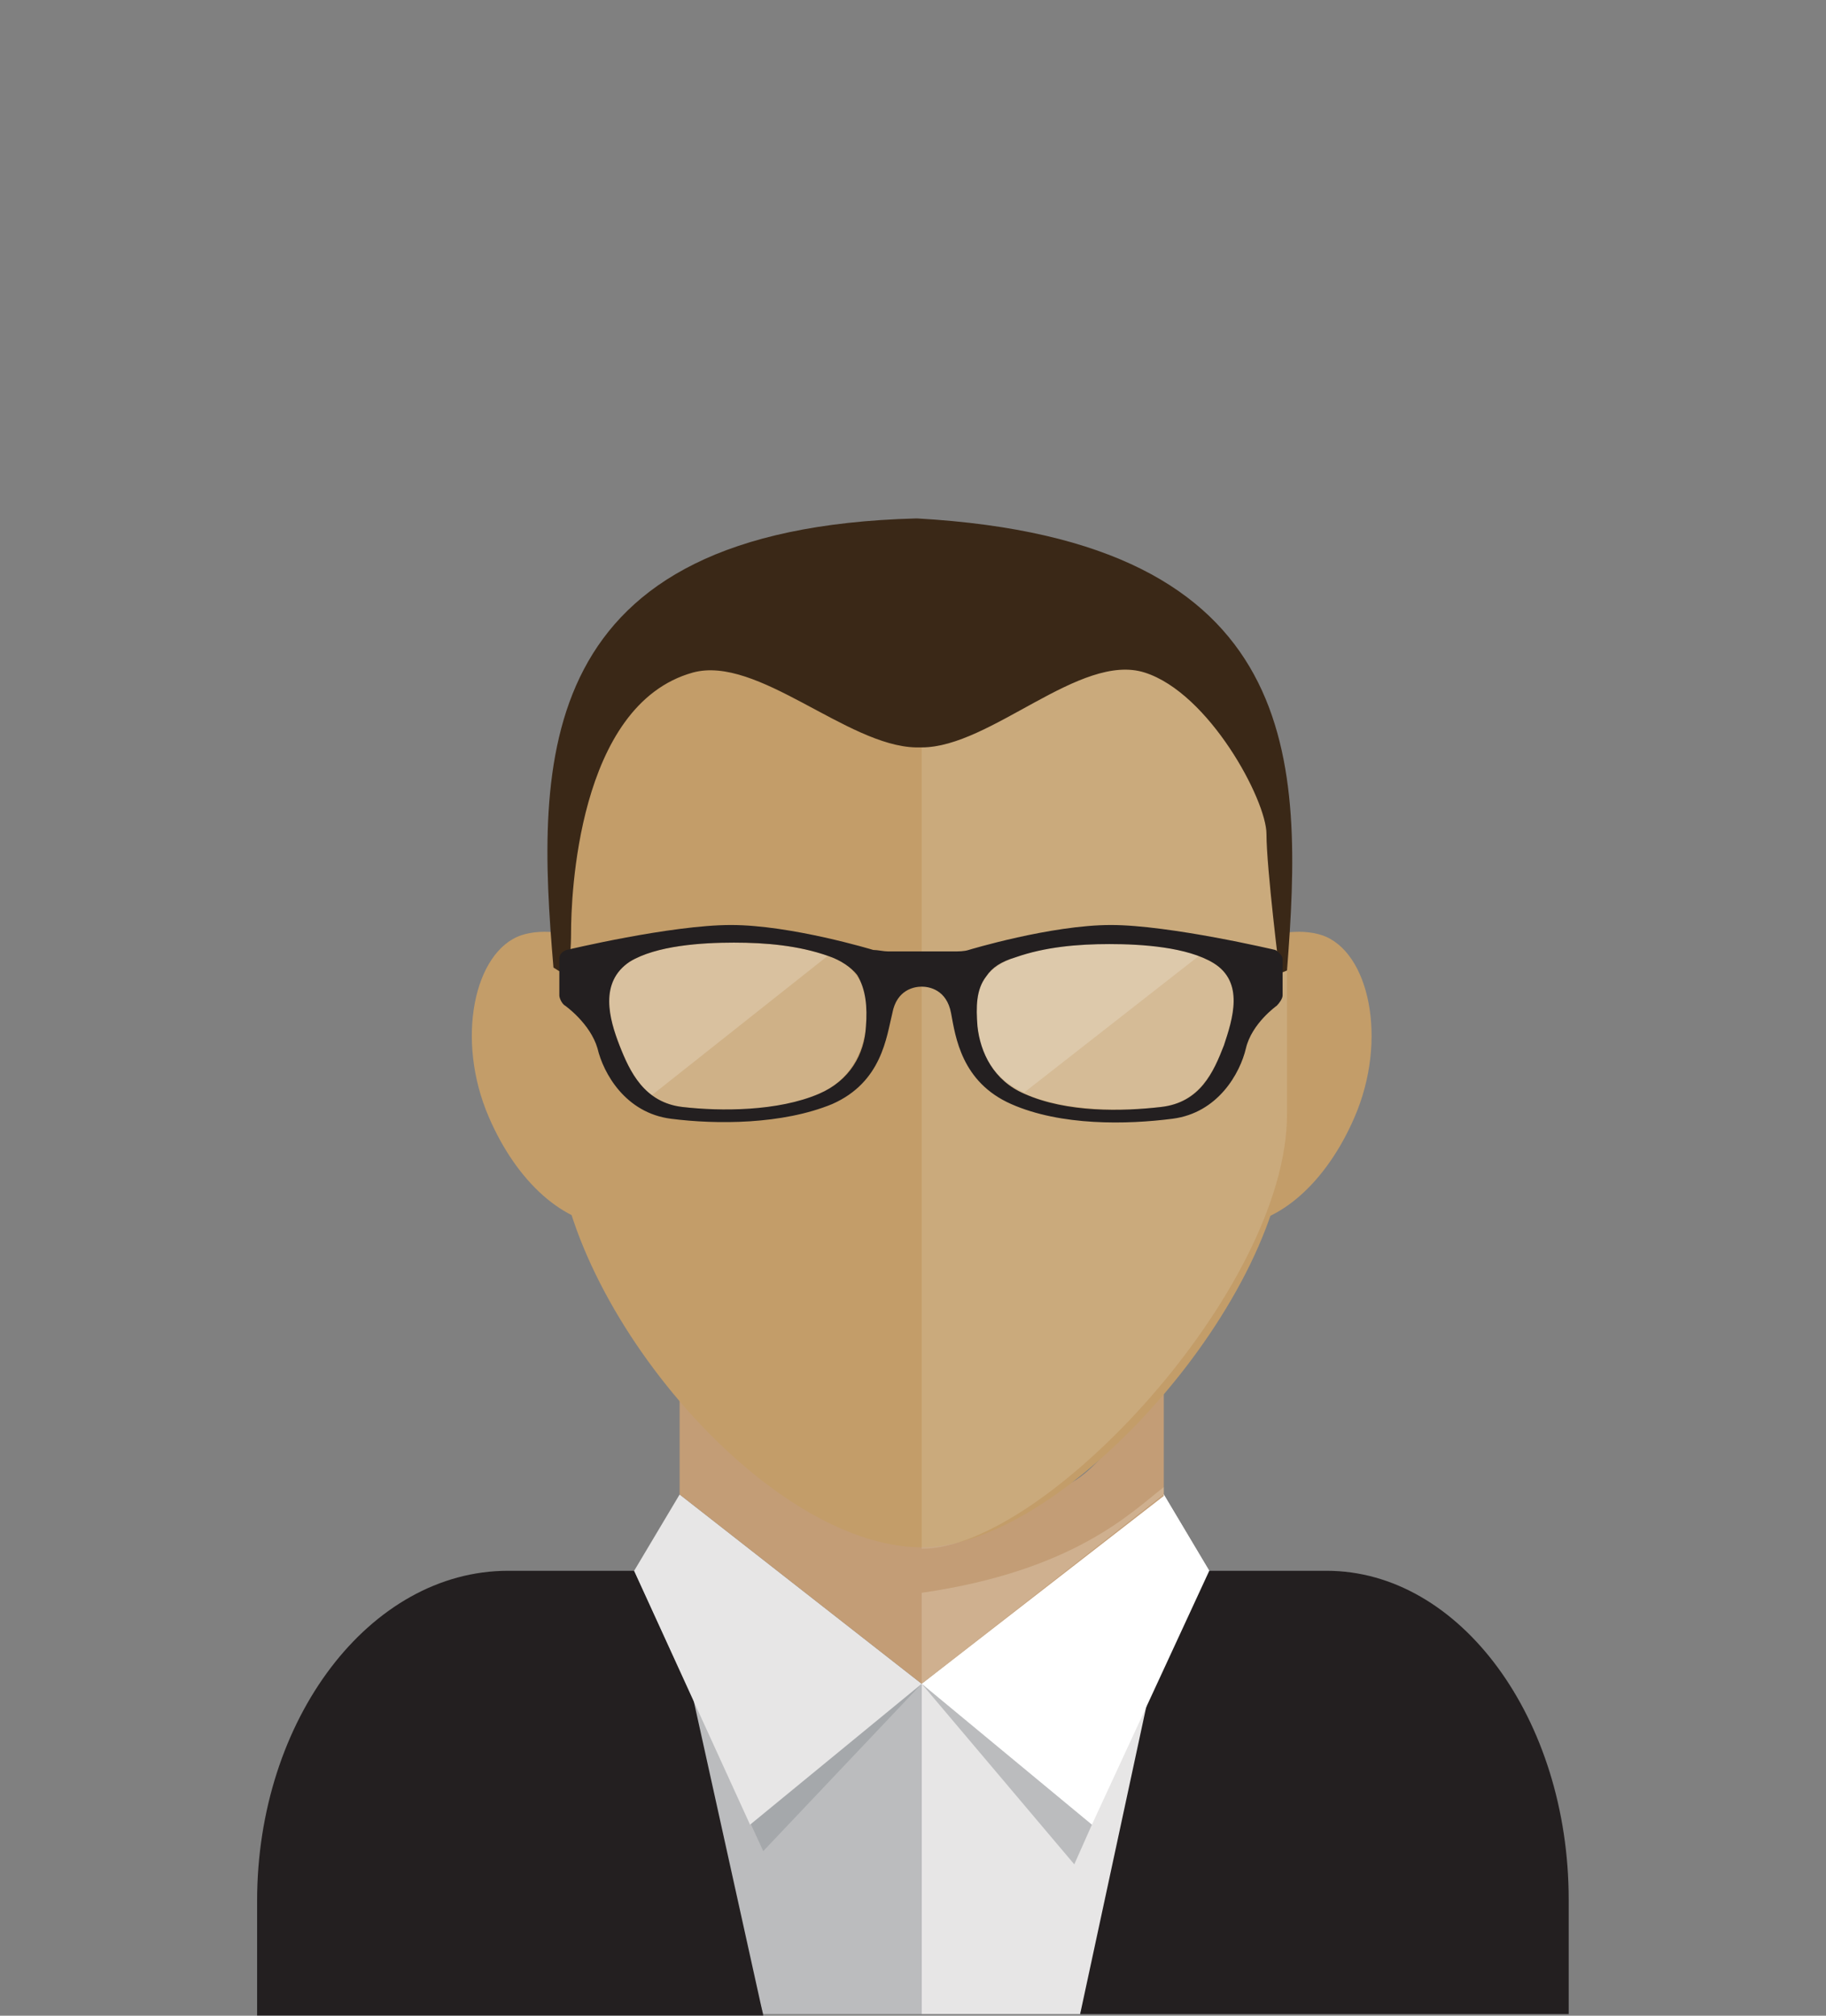
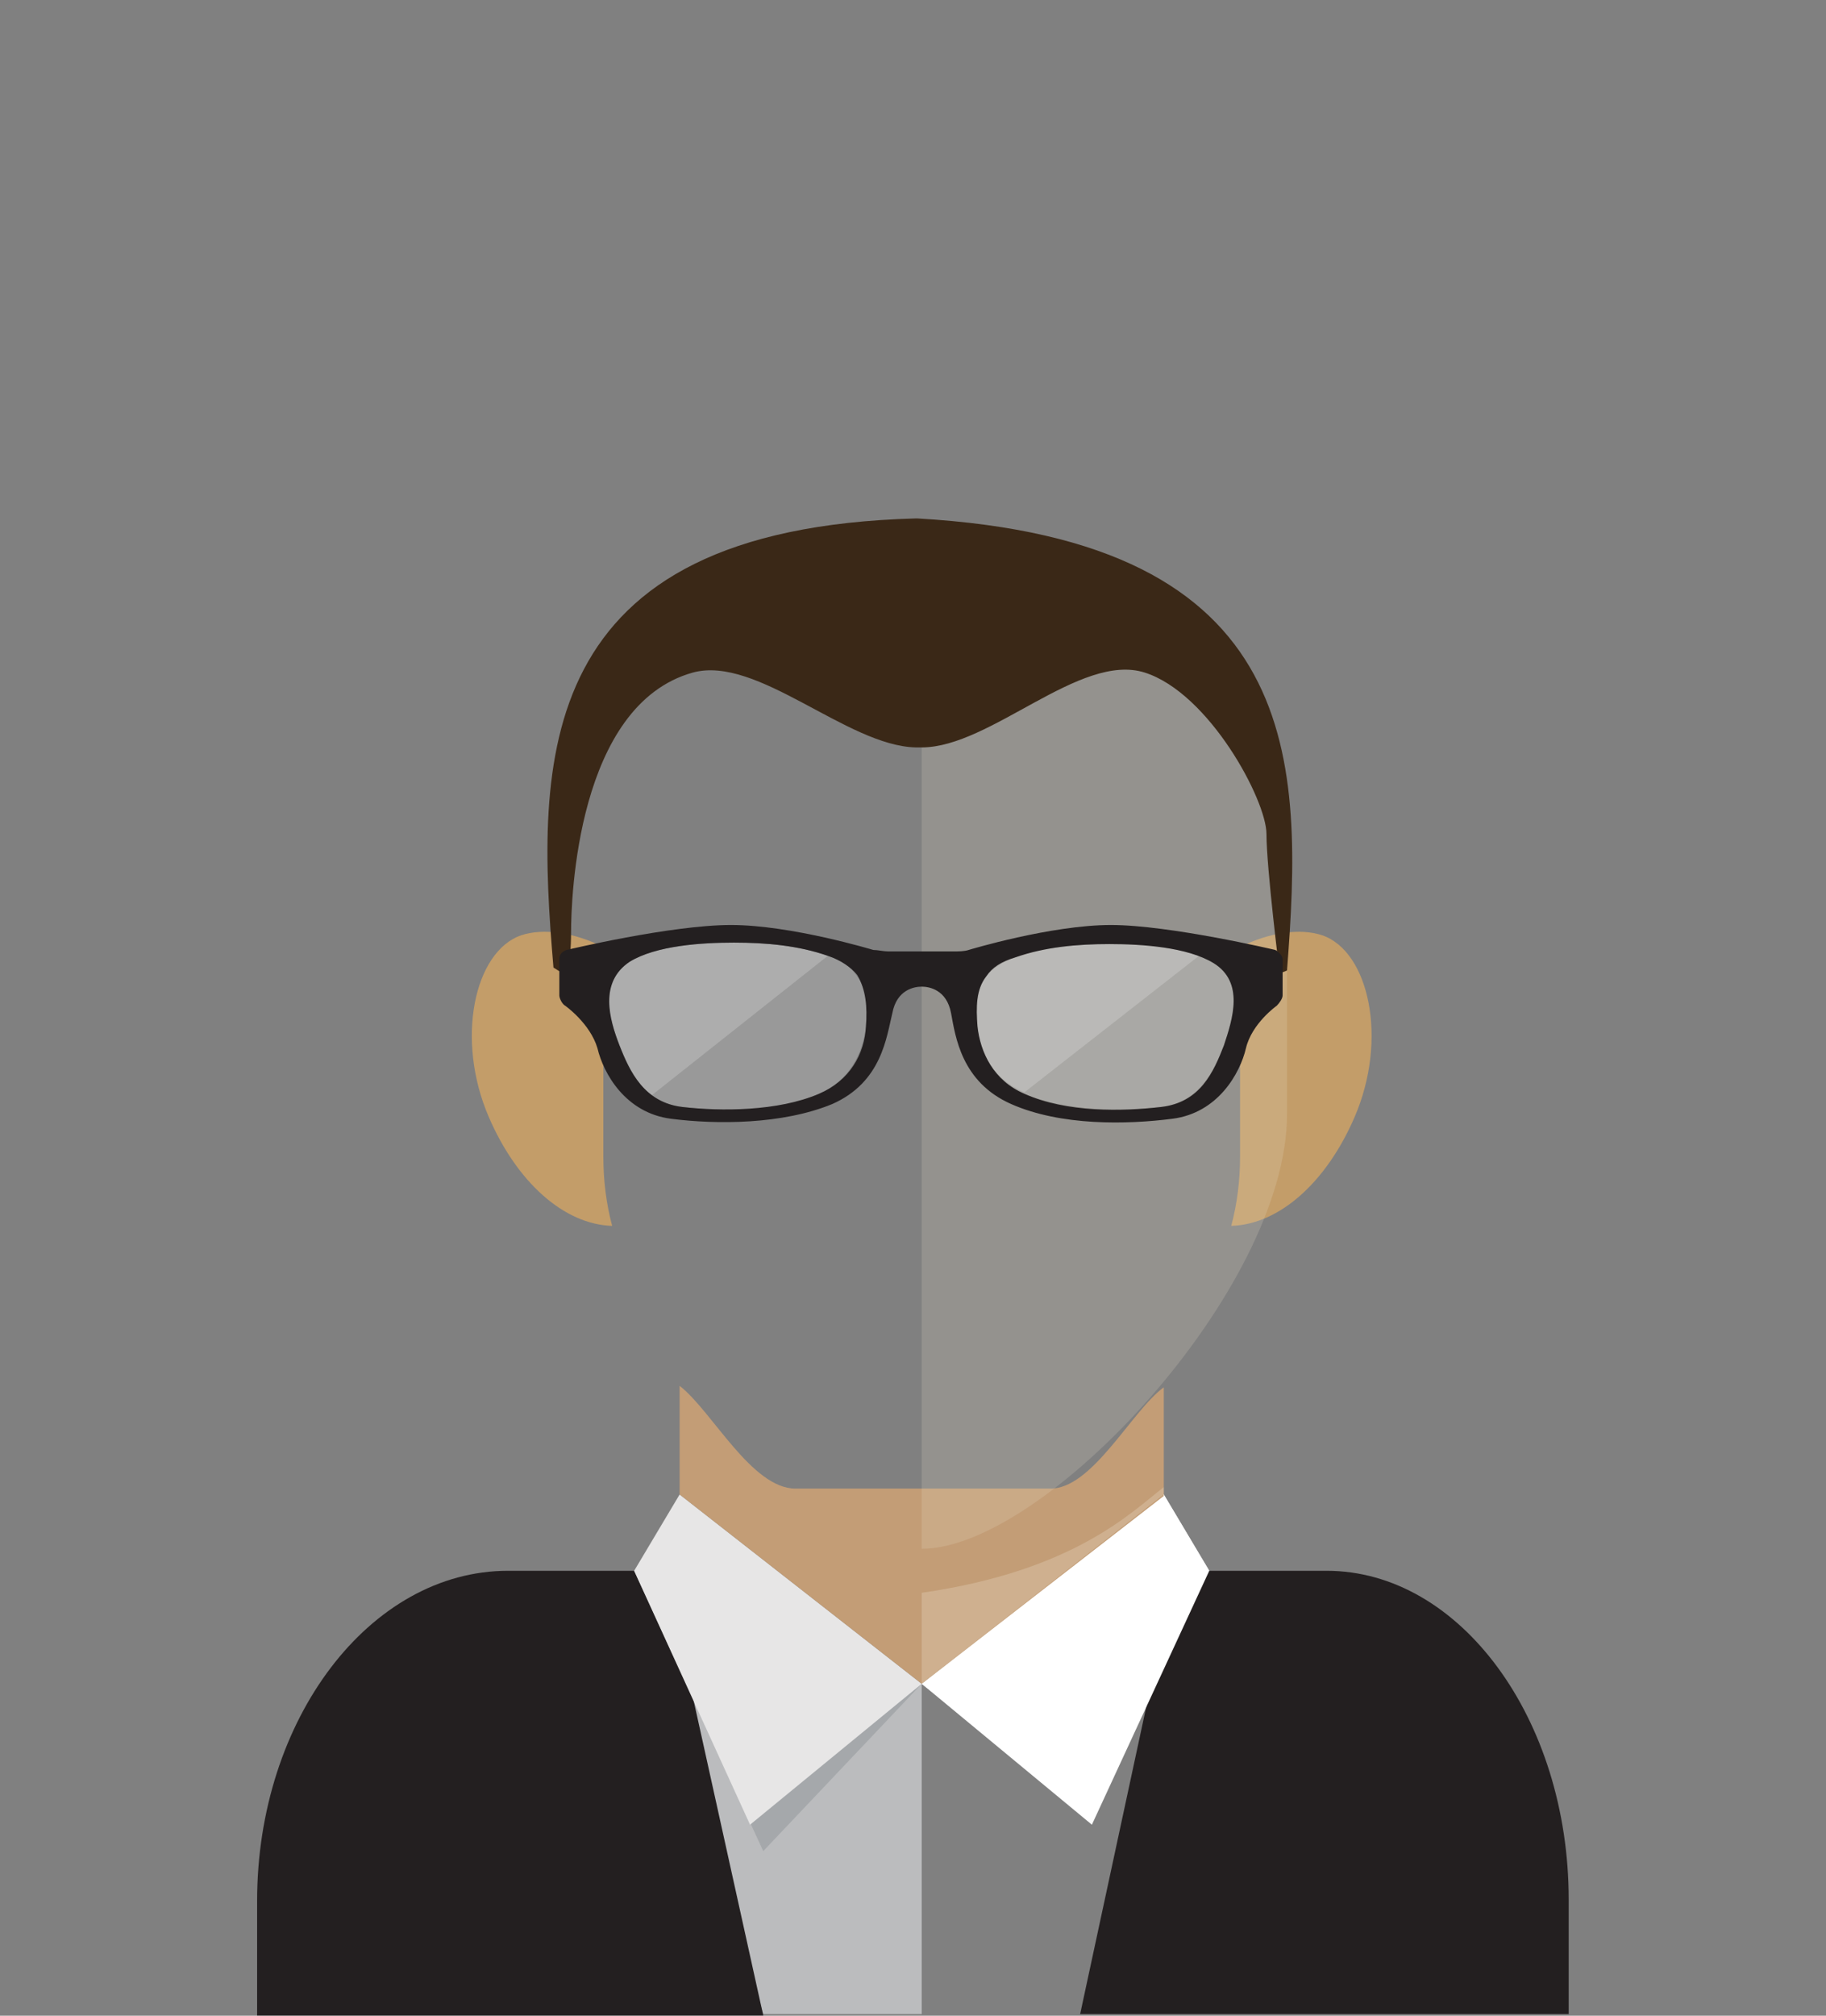
<svg xmlns="http://www.w3.org/2000/svg" xmlns:ns1="http://sodipodi.sourceforge.net/DTD/sodipodi-0.dtd" xmlns:ns2="http://www.inkscape.org/namespaces/inkscape" version="1.1" id="Layer_1" x="0px" y="0px" viewBox="0 0 174 192" xml:space="preserve" ns1:docname="Craig_D.svg" width="174" height="192" ns2:version="0.92.4 (5da689c313, 2019-01-14)">
  <rect x="0" y="0" width="174" height="192" fill="#808080" stroke="none" />
  <defs id="defs53" />
  <ns1:namedview pagecolor="#ffffff" bordercolor="#666666" borderopacity="1" objecttolerance="10" gridtolerance="10" guidetolerance="10" ns2:pageopacity="0" ns2:pageshadow="2" ns2:window-width="1920" ns2:window-height="1017" id="namedview51" showgrid="false" ns2:zoom="2.315996" ns2:cx="-28.918434" ns2:cy="50.950001" ns2:window-x="-8" ns2:window-y="-8" ns2:window-maximized="1" ns2:current-layer="Layer_1" />
  <style type="text/css" id="style2">
	.st0{fill-rule:evenodd;clip-rule:evenodd;fill:#BBBCBE;}
	.st1{fill-rule:evenodd;clip-rule:evenodd;fill:#E7E6E6;}
	.st2{fill-rule:evenodd;clip-rule:evenodd;fill:#231F20;}
	.st3{fill-rule:evenodd;clip-rule:evenodd;fill:#FFFFFF;}
	.st4{fill-rule:evenodd;clip-rule:evenodd;fill:#A5A8AB;}
	.st5{fill-rule:evenodd;clip-rule:evenodd;fill:#C39D76;}
	.st6{opacity:0.3;fill-rule:evenodd;clip-rule:evenodd;fill:#EADCCA;}
	.st7{fill-rule:evenodd;clip-rule:evenodd;fill:#C39D69;}
	.st8{opacity:0.2;fill-rule:evenodd;clip-rule:evenodd;fill:#EADCCA;}
	.st9{fill:#3A2817;}
	.st10{opacity:0.2;fill:#FFFFFF;}
	.st11{fill:#231F20;}
</style>
  <g id="g48" transform="matrix(1.398,0,0,1.398,24.5,49.383)">
    <polygon class="st0" points="25.7,71.7 45.3,79.4 45.3,101.9 34.5,101.9 " id="polygon4" style="clip-rule:evenodd;fill:#bbbcbe;fill-rule:evenodd" />
-     <polygon class="st1" points="45.3,79.4 64.9,71.7 56.1,101.9 45.3,101.9 " id="polygon6" style="clip-rule:evenodd;fill:#e7e6e6;fill-rule:evenodd" />
    <path class="st2" d="M 17.1,71.7 H 27.8 L 34.5,102 H 0 V 94.2 C 0,81.8 7.7,71.7 17.1,71.7 Z" id="path8" ns2:connector-curvature="0" style="clip-rule:evenodd;fill:#231f20;fill-rule:evenodd" />
    <polygon class="st3" points="61.8,66.5 64.9,71.7 54.4,86.4 45.3,79.4 " id="polygon10" style="clip-rule:evenodd;fill:#ffffff;fill-rule:evenodd" />
    <polygon class="st4" points="28.8,69.1 25.7,71.7 34.5,90.8 45.3,79.4 " id="polygon12" style="clip-rule:evenodd;fill:#a5a8ab;fill-rule:evenodd" />
    <path class="st2" d="m 62.6,71.7 h 10.3 c 9.1,0 16.5,10.1 16.5,22.4 v 7.8 H 56.1 Z" id="path14" ns2:connector-curvature="0" style="clip-rule:evenodd;fill:#231f20;fill-rule:evenodd" />
    <polygon class="st3" points="61.8,66.5 64.9,71.7 56.9,89 45.3,79.4 " id="polygon16" style="clip-rule:evenodd;fill:#ffffff;fill-rule:evenodd" />
-     <polygon class="st0" points="45.3,79.4 56.9,89 55.7,91.7 " id="polygon18" style="clip-rule:evenodd;fill:#bbbcbe;fill-rule:evenodd" />
    <polygon class="st1" points="28.8,66.5 25.7,71.7 33.6,89 45.3,79.4 " id="polygon20" style="clip-rule:evenodd;fill:#e7e6e6;fill-rule:evenodd" />
    <path class="st5" d="m 61.8,59.2 v 7.4 L 45.3,79.4 28.8,66.5 v -7.4 c 2.2,1.7 4.9,7 7.9,7 H 54 c 2.9,0.1 5.6,-5.3 7.8,-6.9 z" id="path22" ns2:connector-curvature="0" style="clip-rule:evenodd;fill:#c39d76;fill-rule:evenodd" />
    <path class="st6" d="m 61.8,66 v 0.5 L 45.3,79.4 v -6.2 0 C 55.7,71.7 59.6,67.7 61.8,66 Z" id="path24" ns2:connector-curvature="0" style="clip-rule:evenodd;opacity:0.3;fill:#eadcca;fill-rule:evenodd" />
-     <path class="st7" d="M 72.6,28.4 C 71.1,27.9 69,28.2 67,29.2 v 14.3 c 0,1.6 -0.2,3.2 -0.6,4.7 3.3,-0.1 6.5,-3 8.4,-7.4 2.3,-5.3 1,-11.3 -2.2,-12.4 z" id="path26" ns2:connector-curvature="0" style="clip-rule:evenodd;fill:#c39d69;fill-rule:evenodd" />
+     <path class="st7" d="M 72.6,28.4 C 71.1,27.9 69,28.2 67,29.2 v 14.3 c 0,1.6 -0.2,3.2 -0.6,4.7 3.3,-0.1 6.5,-3 8.4,-7.4 2.3,-5.3 1,-11.3 -2.2,-12.4 " id="path26" ns2:connector-curvature="0" style="clip-rule:evenodd;fill:#c39d69;fill-rule:evenodd" />
    <path class="st7" d="m 18,28.4 c 1.5,-0.5 3.6,-0.2 5.6,0.8 v 14.3 c 0,1.6 0.2,3.2 0.6,4.7 -3.3,-0.1 -6.5,-3 -8.4,-7.4 -2.3,-5.3 -1,-11.3 2.2,-12.4 z" id="path28" ns2:connector-curvature="0" style="clip-rule:evenodd;fill:#c39d69;fill-rule:evenodd" />
-     <path class="st7" d="m 45.3,3.8 c -13.7,0 -24.9,11.1 -24.9,20.5 0,4.9 0,12.3 0,17.2 0,11.6 14.1,28.6 24.9,28.6 9.8,0 24.9,-17.1 24.9,-28.6 0,-4.9 0,-12.3 0,-17.2 C 70.2,14.9 58.9,3.8 45.3,3.8 Z" id="path30" ns2:connector-curvature="0" style="clip-rule:evenodd;fill:#c39d69;fill-rule:evenodd" />
    <path class="st8" d="m 45.3,70.2 c 8.4,0 24.9,-17.7 24.9,-29.6 0,-5.1 0,-10.5 0,-15.6 C 70.2,15.3 58.9,3.8 45.3,3.8 v 56.7 z" id="path32" ns2:connector-curvature="0" style="clip-rule:evenodd;opacity:0.2;fill:#eadcca;fill-rule:evenodd" />
    <path class="st9" d="M 45,0 H 44.9 C 18.7,0.7 19,16.5 20.2,30.6 l 0.8,0.5 c 0,0 0.4,-0.6 0.4,-2.9 0,-2.3 0.4,-15.5 8.3,-17.7 4.4,-1.2 10.5,5 15.2,5.1 h 0.4 c 4.7,0 10.8,-6.5 15.2,-5.1 4.4,1.4 8.3,8.7 8.3,11 0,2.3 0.9,9.5 0.9,9.5 l 0.5,-0.2 C 71.3,16.6 71.5,1.5 45,0 Z" id="path34" ns2:connector-curvature="0" style="fill:#3a2817" />
    <g id="g46">
      <path class="st10" d="m 38.9,29.8 c -2,-0.7 -4.2,-0.9 -6.4,-0.9 -2.2,0 -5.3,0.2 -7.1,1.3 -2.2,1.4 -1.4,3.9 -0.7,5.7 0.7,1.8 1.6,3.9 4.3,4.2 2.6,0.3 6.4,0.4 9.3,-0.9 2.1,-0.9 3,-2.8 3.2,-4.6 0.1,-1.3 0.1,-2.5 -0.6,-3.4 -0.4,-0.6 -1,-1.1 -2,-1.4 z" id="path36" ns2:connector-curvature="0" style="opacity:0.2;fill:#ffffff" />
      <path class="st10" d="m 26.9,39.3 c -1.1,-0.8 -1.7,-2.2 -2.2,-3.4 -0.7,-1.8 -1.4,-4.3 0.7,-5.7 1.8,-1.1 4.9,-1.3 7.1,-1.3 2.2,0 4.4,0.2 6.4,0.9 z" id="path38" ns2:connector-curvature="0" style="opacity:0.2;fill:#ffffff" />
      <path class="st10" d="M 65.2,30.3 C 63.4,29.2 60.3,29 58.1,29 c -2.2,0 -4.4,0.2 -6.4,0.9 -0.9,0.3 -1.6,0.8 -2,1.3 -0.7,0.9 -0.7,2.2 -0.6,3.4 0.1,1.9 1.1,3.7 3.2,4.6 2.8,1.2 6.7,1.2 9.3,0.9 2.6,-0.3 3.6,-2.4 4.3,-4.2 0.6,-1.8 1.4,-4.3 -0.7,-5.6 z" id="path40" ns2:connector-curvature="0" style="opacity:0.2;fill:#ffffff" />
      <path class="st10" d="m 64.2,29.8 c -1.8,-0.7 -4.3,-0.9 -6.1,-0.9 -2.2,0 -4.4,0.2 -6.4,0.9 -0.9,0.3 -1.6,0.8 -2,1.3 -0.7,0.9 -0.7,2.2 -0.6,3.4 0.1,1.9 1.1,3.7 3.2,4.6 z" id="path42" ns2:connector-curvature="0" style="opacity:0.2;fill:#ffffff" />
      <path class="st11" d="m 69.4,29.4 c 0,0 -7.2,-1.7 -11.2,-1.7 -4.1,0 -9.7,1.7 -9.7,1.7 -0.3,0.1 -0.7,0.1 -1,0.1 h -1.8 c -0.3,0 -0.7,0 -1,0 H 43 c -0.3,0 -0.7,-0.1 -1,-0.1 0,0 -5.6,-1.7 -9.7,-1.7 -4.1,0 -11.2,1.7 -11.2,1.7 -0.3,0.1 -0.5,0.3 -0.5,0.6 v 2.5 c 0,0.2 0.2,0.6 0.4,0.7 0,0 1.7,1.2 2.2,2.9 0.4,1.7 1.9,4.4 5,4.8 3.1,0.4 7.6,0.4 11,-1 3.4,-1.5 3.7,-4.6 4.1,-6.2 0.3,-1.6 1.5,-1.8 2,-1.8 0.5,0 1.7,0.2 2,1.8 0.3,1.6 0.7,4.7 4.1,6.2 3.4,1.5 7.9,1.4 11,1 3.1,-0.4 4.6,-3.1 5,-4.8 0.4,-1.7 2.1,-2.9 2.1,-2.9 0.2,-0.2 0.4,-0.5 0.4,-0.7 V 30 c 0,-0.2 -0.3,-0.5 -0.5,-0.6 z m -27.9,5.2 c -0.1,1.9 -1.1,3.7 -3.2,4.6 -2.8,1.2 -6.7,1.2 -9.3,0.9 -2.6,-0.3 -3.6,-2.4 -4.3,-4.2 -0.7,-1.8 -1.4,-4.3 0.7,-5.7 1.8,-1.1 4.9,-1.3 7.1,-1.3 2.2,0 4.4,0.2 6.4,0.9 0.9,0.3 1.6,0.8 2,1.3 0.6,1 0.7,2.2 0.6,3.5 z m 24.4,1.3 c -0.7,1.8 -1.6,3.9 -4.3,4.2 -2.6,0.3 -6.4,0.4 -9.3,-0.9 -2.1,-0.9 -3,-2.8 -3.2,-4.6 -0.1,-1.3 -0.1,-2.5 0.6,-3.4 0.4,-0.6 1,-1 2,-1.3 2,-0.7 4.2,-0.9 6.4,-0.9 2.2,0 5.3,0.2 7.1,1.3 2.1,1.3 1.3,3.8 0.7,5.6 z" id="path44" ns2:connector-curvature="0" style="fill:#231f20" />
    </g>
  </g>
</svg>